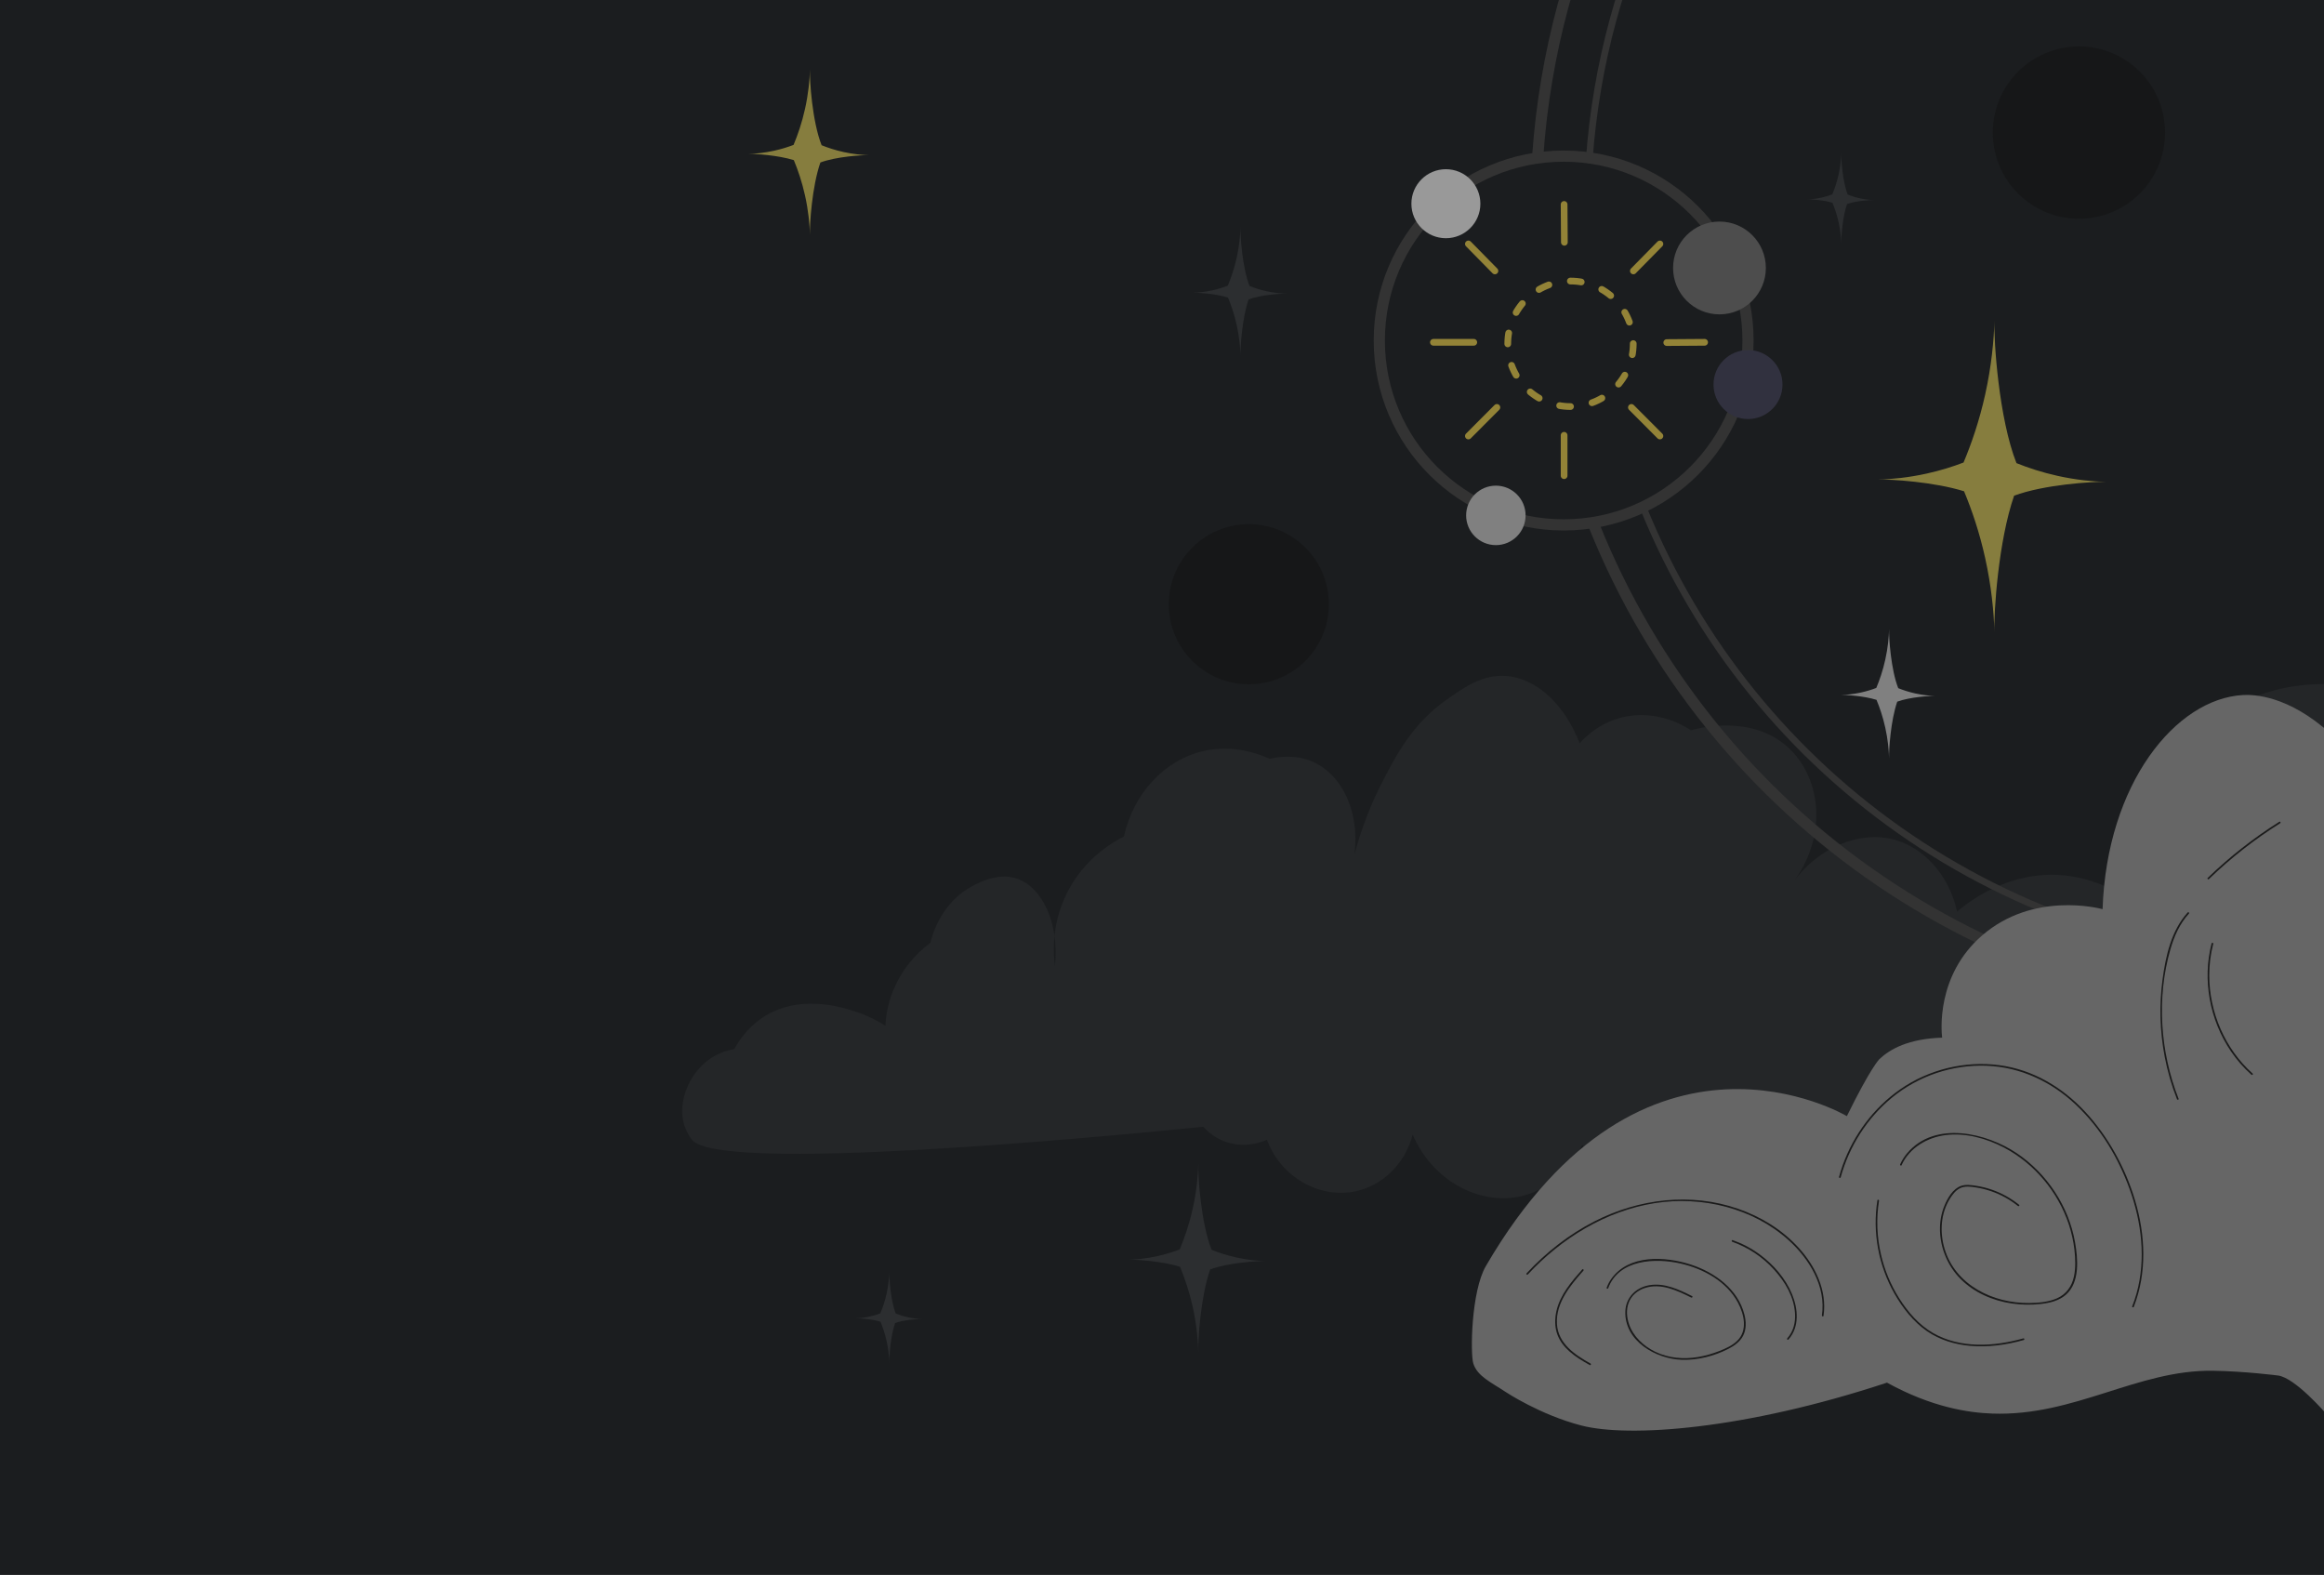
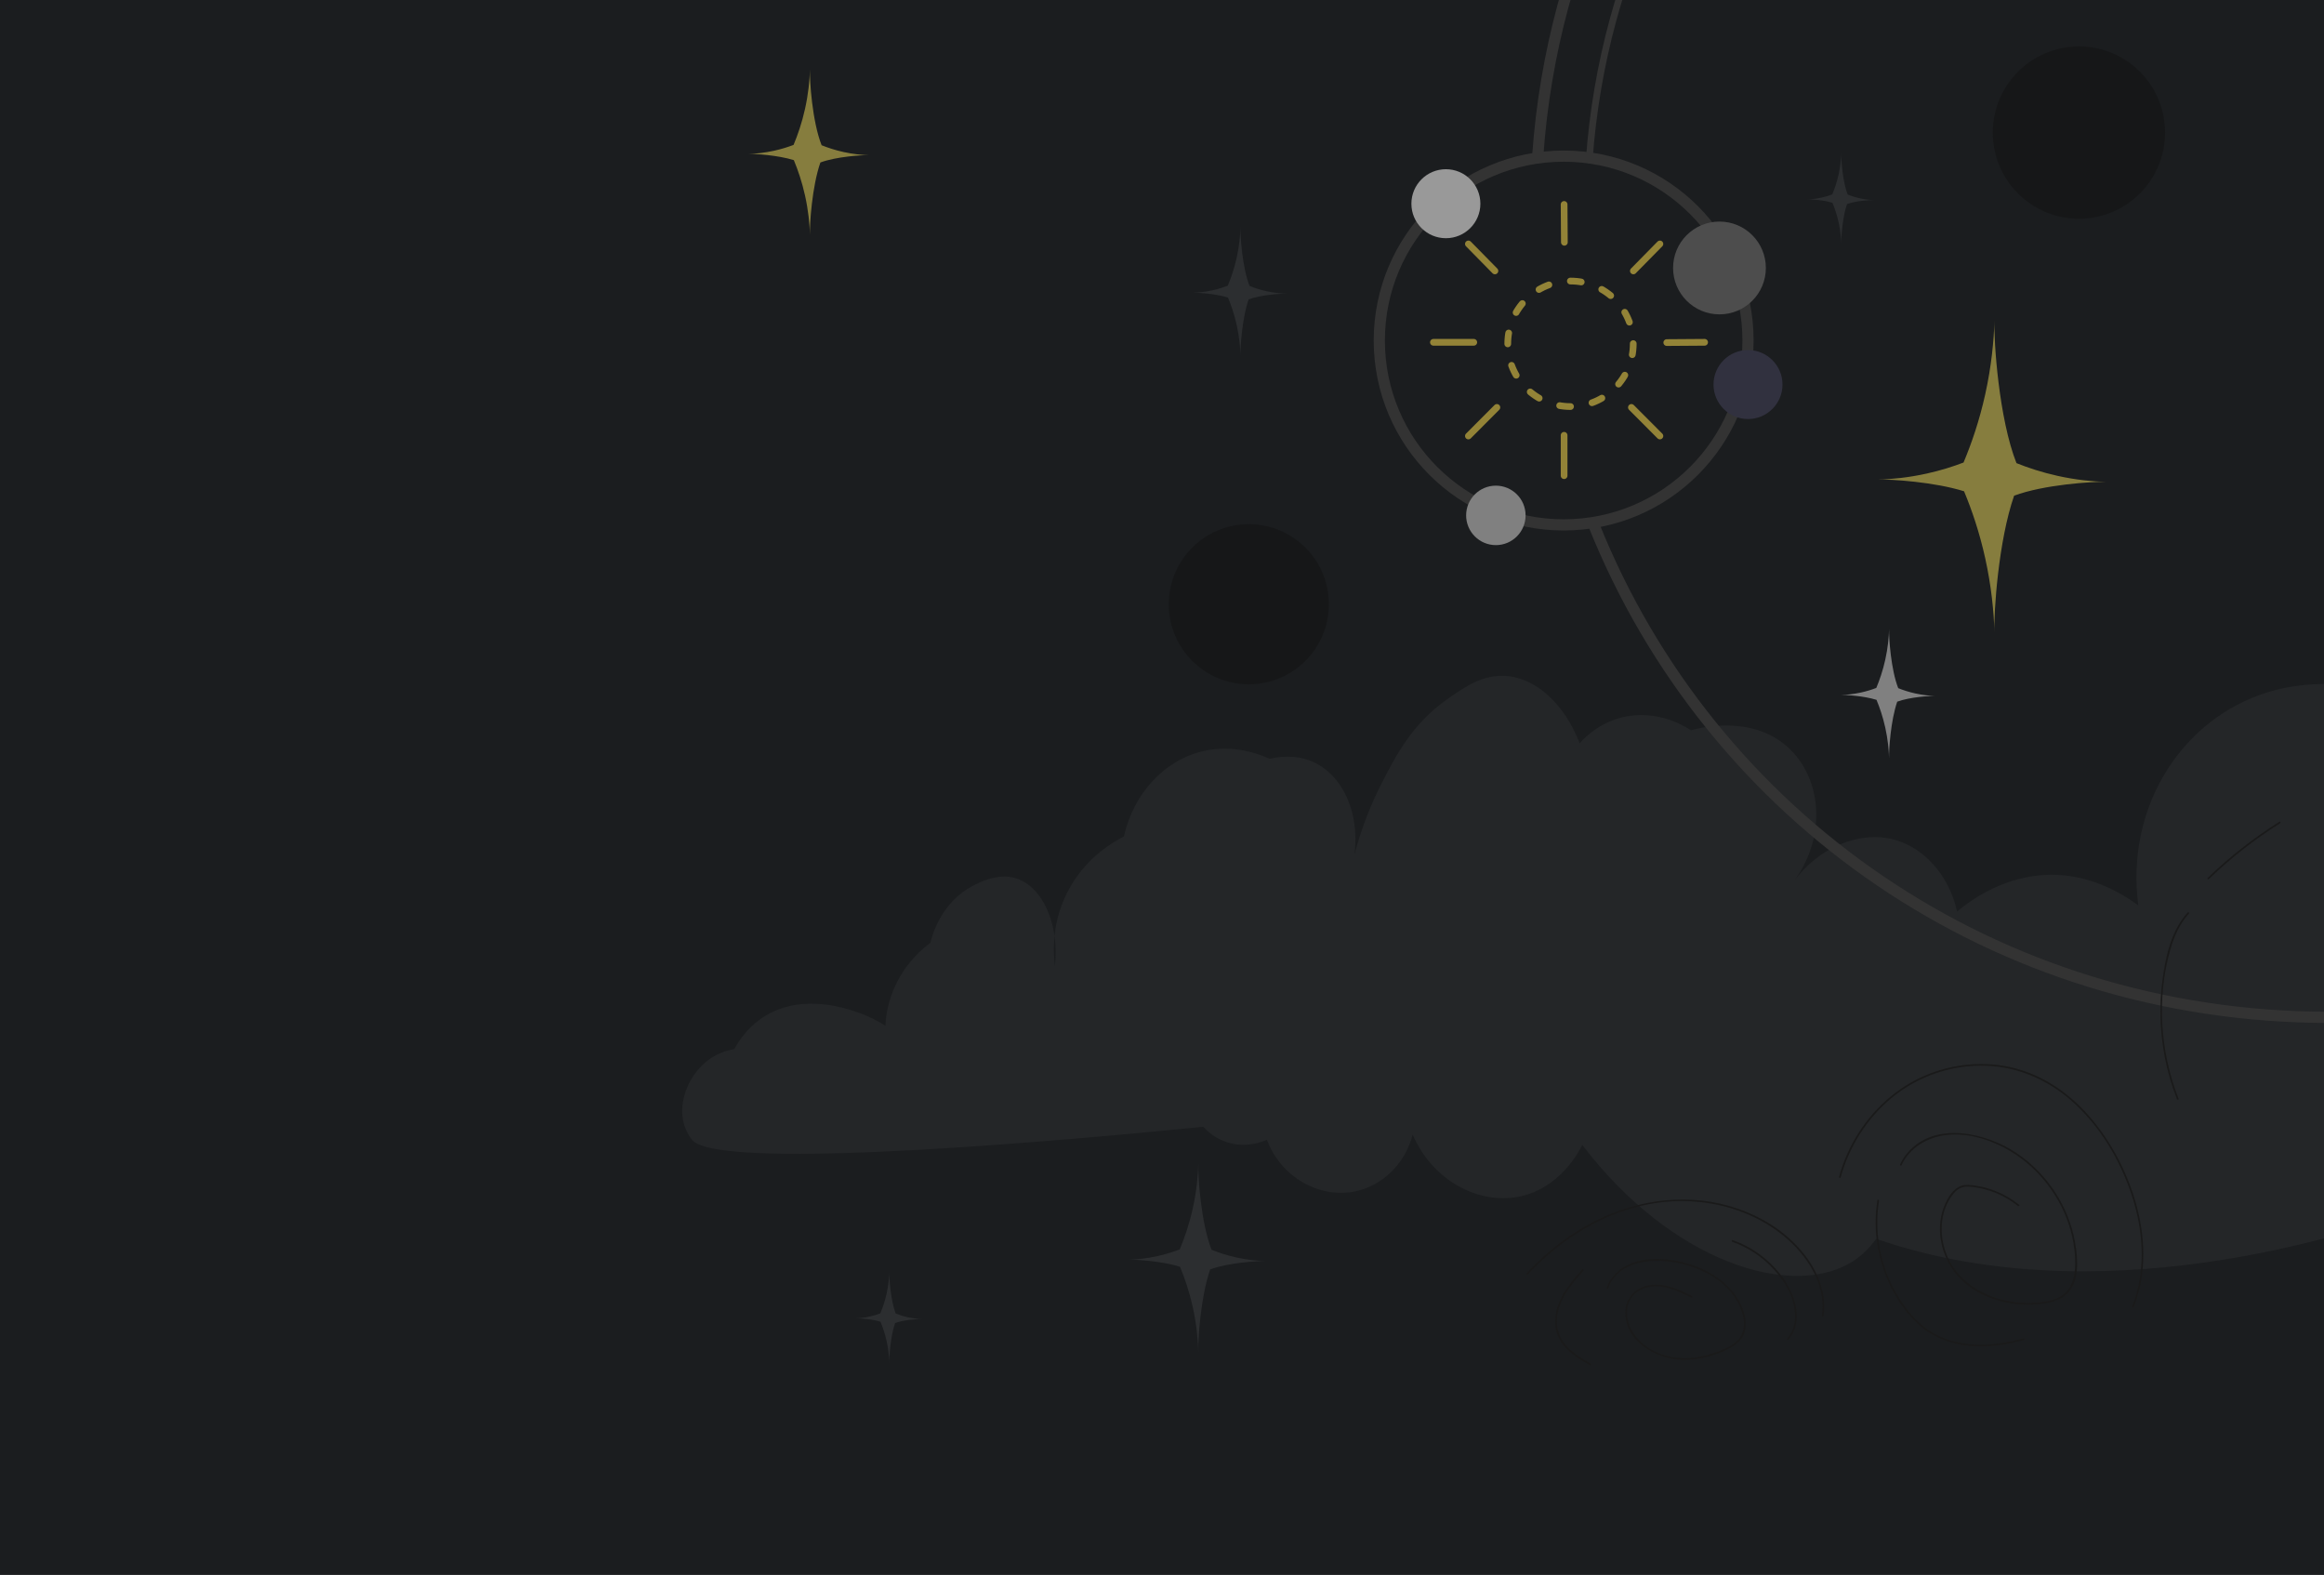
<svg xmlns="http://www.w3.org/2000/svg" id="_Слой_2" data-name="Слой 2" viewBox="0 0 1039 704">
  <defs>
    <style>
      .cls-1 {
        stroke-width: 5px;
      }

      .cls-1, .cls-2, .cls-3, .cls-4, .cls-5 {
        fill: none;
      }

      .cls-1, .cls-2, .cls-3, .cls-5 {
        stroke-linecap: round;
        stroke-miterlimit: 10;
      }

      .cls-1, .cls-5 {
        stroke: #333;
      }

      .cls-2 {
        stroke-dasharray: 0 0 4.89 9.79;
      }

      .cls-2, .cls-3 {
        stroke: #938337;
      }

      .cls-2, .cls-3, .cls-5 {
        stroke-width: 3px;
      }

      .cls-6 {
        fill: #ffeb62;
        opacity: .47;
      }

      .cls-7 {
        fill: #4d4d4d;
      }

      .cls-8 {
        fill: #111010;
        opacity: .44;
      }

      .cls-9 {
        fill: #1b1d1f;
      }

      .cls-10 {
        fill: #31313f;
      }

      .cls-11 {
        fill: gray;
      }

      .cls-12 {
        clip-path: url(#clippath);
      }

      .cls-13 {
        fill: #999;
      }

      .cls-14 {
        fill: #2c2e30;
      }

      .cls-15 {
        fill: #1a1a1a;
      }

      .cls-16 {
        fill: #242628;
      }

      .cls-17 {
        fill: #666;
      }
    </style>
    <clipPath id="clippath">
      <rect class="cls-4" width="1039" height="704" />
    </clipPath>
  </defs>
  <g id="_Слой_2-2" data-name="Слой 2">
    <g class="cls-12">
      <rect class="cls-9" width="1039" height="704" />
      <path class="cls-16" d="M969.23,465.46c-12.32-.8-22.68,2.04-29.62,4.63,4.06-11.46,1.24-23.79-7.11-31.27-8.43-7.55-19.1-7.09-21.32-6.95-1.01-1.12-7.38-8-17.77-8.11-12.48-.13-19.57,9.61-20.14,10.42,9.32-27.39-6.2-53.96-27.25-59.07-15.1-3.66-32.77,3.78-43.83,18.53,14.95-20.43,12.11-46.76-3.55-60.23-17.06-14.67-41.48-7.32-42.65-6.95-2.05-1.38-14.83-9.73-30.8-5.79-10.32,2.55-16.59,8.9-18.96,11.58-6.69-17.34-19.33-29.23-33.17-30.11-10.26-.65-18.22,4.93-26.06,10.42-15.52,10.88-22.9,25-29.62,38.22-3.69,7.27-8.32,17.8-11.85,31.27,2.52-19.18-5.59-36.02-18.96-41.69-7.14-3.03-14.31-2.24-18.96-1.16-4.54-2.08-16.03-6.59-29.62-3.47-17.45,4-31.23,18.95-35.54,38.22-4.72,2.37-15.9,8.77-23.69,22.01-4.73,8.03-6.65,15.93-7.32,22.4,.59,4.2,.7,8.74,.21,13.51-.33-2.39-.85-7.29-.21-13.51-1.89-13.43-8.78-23.36-17.56-25.87-7.97-2.28-16.07,1.96-18.96,3.47-14.45,7.57-18.27,22.57-18.96,25.48-3.78,2.8-10.68,8.7-15.4,18.53-3.59,7.46-4.51,14.25-4.74,18.53-2.66-1.69-6.66-3.95-11.85-5.79-5.13-1.82-24.66-8.77-41.46,1.16-3.28,1.94-9.41,6.27-14.22,15.06-4.22,.73-7.34,2.19-9.48,3.47-10.4,6.27-16,19.7-13.03,30.11,0,0,1.09,3.82,3.55,6.95,11.9,15.09,181.4-1.08,228.65-5.79,1.55,1.74,5.03,5.16,10.66,6.95,8.6,2.73,15.95-.34,17.77-1.16,6.18,16.7,23.26,26.24,39.1,23.16,12.51-2.43,22.73-12.45,26.06-25.48,8.62,20.21,29.02,31.37,47.39,27.8,18.7-3.64,27.4-21.02,28.43-23.16,40.13,52.63,93.71,69.14,120.84,52.12,3.91-2.45,18.39-12.58,22.51-42.85,13.89,14.51,34.89,17.87,49.76,9.27,15.38-8.91,17.54-26.79,17.77-28.95-.27,0,45.27,9.62,64.19,0,10.42-5.29,1.39-34.96-13.25-35.9Z" />
      <path class="cls-16" d="M1058.54,547.96c756.54,20.98,980.69,21.24,984.81,14.08,.07-.12,7.47-13.07,7.45-13.07h0c-1.32-6.71-12.46-10.28-20.23-12.07,7.68-4.04,22.86-13.46,31.94-31.17,12.68-24.75,8.25-55.57-10.65-80.44,.34-2.56,2.53-20.89-9.58-31.17-13.77-11.69-42.15-9.65-61.75,11.06-2.19-6.76-14.41-42-52.17-59.32-35.94-16.49-80.73-10.18-113.92,16.09,9.64-33.53-10.81-62.76-34.07-66.36-15.77-2.44-33.35,6.83-44.72,22.12-.73-.62-14.27-11.83-30.88-7.04-11.39,3.29-16.86,11.97-18.1,14.08,2.72-11.84,3.9-27.04-1.06-43.24-11.32-36.92-50.12-64.38-99.01-72.4,14.01-2.56,24.74-13.17,26.62-26.14,2.03-14.06-6.77-27.97-21.29-33.18-.63-11.45-3.48-26.47-12.78-41.23-31.02-49.22-103.53-47.41-107.53-47.26,.14-1.55,1.61-22.13-15.97-35.19-12.28-9.12-29.11-11.05-43.65-5.03,7.09-27.14-7.15-48.84-22.36-51.28-14.33-2.3-27.64,12.79-28.75,14.08-12.08-12.28-44.24-41.69-76.66-36.2-43.53,7.38-82.65,76.88-67.07,172.95-1.44-.93-19.96-12.39-40.46-5.03-16.83,6.04-27.81,22.2-26.72,40-2.35-.25-14.22-1.26-25,6.39-11.03,7.83-12.73,18.92-13,20.99-8.07,4.49-31.84,19.05-43,47.45-16.92,43.08,9.87,80.63,13,84.86-6.2-2.83-38.35-16.82-72-4.56-36.34,13.24-59.61,51.67-54,93.98-8.52-6.23-22.18-13.77-39-13.69-31.58,.15-62.98,27.09-73,67.52-7.58-1.39-18.27-2.18-30,.91-36.63,9.67-48.14,48.04-49,51.1,10.61,9.56,21.42,17.34,32,23.72,98.14,59.2,222.94,25.6,261.54,13.7Z" />
      <path class="cls-1" d="M1396.25,99.75c0,196.06-158.94,355-355,355-149.46,0-276.4-89.49-328.75-220.25" />
-       <path class="cls-5" d="M1372.5,111.5c-3.92,179.68-150.63,319.75-331.25,319.75-139.24,0-257.65-83.09-306.75-204.75" />
      <circle class="cls-2" cx="702.13" cy="153.68" r="28.05" />
      <circle class="cls-1" cx="699.07" cy="152.21" r="82.42" />
      <circle class="cls-13" cx="646.42" cy="91.06" r="15.42" />
      <circle class="cls-10" cx="781.49" cy="171.89" r="15.42" />
      <circle class="cls-7" cx="768.73" cy="119.78" r="20.74" />
      <circle class="cls-11" cx="668.76" cy="230.38" r="13.29" />
      <g>
        <path class="cls-3" d="M745.17,153.13c5.64-.03,11.28-.07,16.92-.12" />
        <path class="cls-3" d="M640.84,153.01c6.02,0,12.03,0,18.05,0" />
      </g>
      <g>
        <path class="cls-3" d="M699.39,108.3c-.03-5.64-.07-11.28-.12-16.92" />
        <path class="cls-3" d="M699.27,212.63c0-6.02,0-12.03,0-18.05" />
      </g>
      <g>
        <path class="cls-3" d="M730.24,121.1c3.96-4.01,7.91-8.03,11.86-12.06" />
        <path class="cls-3" d="M656.48,194.89c4.25-4.26,8.5-8.52,12.74-12.78" />
      </g>
      <g>
        <path class="cls-3" d="M668.34,121.1c-3.96-4.01-7.91-8.03-11.86-12.06" />
        <path class="cls-3" d="M742.1,194.89c-4.25-4.26-8.5-8.52-12.74-12.78" />
      </g>
      <path class="cls-6" d="M941.55,215.42c-6.07-.19-13.44-.89-21.66-2.71-7.08-1.57-13.23-3.62-18.38-5.69-7.86-19.86-10.22-54.73-9.83-63.82-.29,9.26-1.36,20.51-4.13,33.04-2.65,11.96-6.2,22.18-9.7,30.51-4.73,1.81-10.24,3.56-16.45,4.93-8.22,1.82-15.59,2.52-21.66,2.71,5.45-.23,25.07,1.04,38.34,5.21,3.42,8.22,6.88,18.25,9.46,29.95,2.77,12.54,3.84,23.78,4.13,33.04-.37-8.67,1.76-40.84,8.79-61.02,13.13-4.92,35.24-6.4,41.08-6.15Z" />
      <path class="cls-6" d="M388.54,69.38c-3.22-.1-7.13-.47-11.48-1.44-3.75-.83-7.01-1.92-9.74-3.02-4.17-10.53-5.42-29.01-5.21-33.83-.15,4.91-.72,10.87-2.19,17.51-1.4,6.34-3.29,11.76-5.14,16.17-2.51,.96-5.43,1.88-8.72,2.61-4.36,.96-8.26,1.34-11.48,1.44,2.89-.12,13.29,.55,20.32,2.76,1.81,4.36,3.65,9.68,5.02,15.88,1.47,6.64,2.04,12.61,2.19,17.51-.2-4.6,.93-21.65,4.66-32.34,6.96-2.61,18.68-3.39,21.78-3.26Z" />
      <circle class="cls-8" cx="558.31" cy="270.1" r="35.8" />
      <circle class="cls-8" cx="929.44" cy="59.27" r="38.52" />
      <path class="cls-11" d="M865.25,311.09c-2.52-.08-5.57-.37-8.98-1.12-2.93-.65-5.48-1.5-7.62-2.36-3.26-8.23-4.24-22.69-4.08-26.45-.12,3.84-.56,8.5-1.71,13.7-1.1,4.96-2.57,9.2-4.02,12.65-1.96,.75-4.24,1.47-6.82,2.04-3.41,.75-6.46,1.04-8.98,1.12,2.26-.1,10.39,.43,15.89,2.16,1.42,3.41,2.85,7.57,3.92,12.41,1.15,5.2,1.59,9.86,1.71,13.7-.15-3.6,.73-16.93,3.64-25.29,5.44-2.04,14.61-2.65,17.03-2.55Z" />
      <path class="cls-14" d="M837.73,89.42c-1.77-.05-3.92-.26-6.31-.79-2.06-.46-3.86-1.06-5.36-1.66-2.29-5.79-2.98-15.95-2.87-18.6-.08,2.7-.4,5.98-1.2,9.63-.77,3.49-1.81,6.47-2.83,8.89-1.38,.53-2.98,1.04-4.79,1.44-2.4,.53-4.54,.73-6.31,.79,1.59-.07,7.31,.3,11.18,1.52,1,2.4,2,5.32,2.76,8.73,.81,3.65,1.12,6.93,1.2,9.63-.11-2.53,.51-11.9,2.56-17.78,3.83-1.43,10.27-1.87,11.97-1.79Z" />
      <path class="cls-14" d="M575.14,131.28c-2.5-.08-5.54-.37-8.92-1.11-2.91-.64-5.45-1.49-7.57-2.34-3.24-8.18-4.21-22.54-4.05-26.28-.12,3.81-.56,8.44-1.7,13.61-1.09,4.93-2.55,9.13-3.99,12.56-1.95,.74-4.22,1.46-6.77,2.03-3.38,.75-6.42,1.04-8.92,1.11,2.25-.1,10.32,.43,15.79,2.15,1.41,3.39,2.83,7.52,3.9,12.33,1.14,5.16,1.58,9.79,1.7,13.61-.15-3.57,.72-16.81,3.62-25.12,5.41-2.03,14.51-2.64,16.92-2.53Z" />
      <path class="cls-14" d="M412.14,589.6c-1.77-.05-3.92-.26-6.31-.79-2.06-.46-3.86-1.06-5.36-1.66-2.29-5.79-2.98-15.95-2.87-18.6-.08,2.7-.4,5.98-1.2,9.63-.77,3.49-1.81,6.47-2.83,8.89-1.38,.53-2.98,1.04-4.79,1.44-2.4,.53-4.54,.73-6.31,.79,1.59-.07,7.31,.3,11.18,1.52,1,2.4,2,5.32,2.76,8.73,.81,3.65,1.12,6.93,1.2,9.63-.11-2.53,.51-11.9,2.56-17.78,3.83-1.43,10.27-1.87,11.97-1.79Z" />
      <path class="cls-14" d="M565.79,563.72c-3.66-.11-8.1-.54-13.05-1.63-4.26-.94-7.97-2.18-11.07-3.43-4.74-11.96-6.16-32.97-5.92-38.44-.17,5.58-.82,12.35-2.49,19.9-1.59,7.21-3.74,13.36-5.84,18.38-2.85,1.09-6.17,2.14-9.91,2.97-4.95,1.1-9.39,1.52-13.05,1.63,3.29-.14,15.1,.63,23.09,3.14,2.06,4.95,4.14,11,5.7,18.04,1.67,7.55,2.31,14.32,2.49,19.9-.22-5.22,1.06-24.6,5.29-36.75,7.91-2.96,21.23-3.86,24.75-3.71Z" />
-       <path class="cls-17" d="M1042,328c-18.95-17.22-34.47-17.58-39.23-17.32-30.09,1.65-60.86,39.65-62.76,95.72-1.7-.46-31.06-7.95-53.8,11.7-20.77,17.95-18.24,43.18-17.93,45.73-15,.51-23.21,5.05-28.02,9.57,0,0-3.8,3.58-14.57,25.52,0,0-90.78-54.24-161.39,67-6.59,11.32-7.01,39.27-5.6,43.61,1.86,5.72,7.88,8.31,14.57,12.76,0,0,15.16,10.08,33.62,14.89,21.23,5.53,72.98,1.92,136.74-19.14,20,11.02,36.39,13.45,47.07,13.83,36.83,1.3,64.9-19.64,98.63-19.14,14.35,.21,29.14,2.13,29.14,2.13,7.7,1,21.54,17.15,21.54,17.15,1.49-96.78,.51-207.22,2-304Z" />
+       <path class="cls-17" d="M1042,328Z" />
      <path class="cls-15" d="M987.53,392.97c9.73-9.41,20.42-17.78,31.88-24.99,.41-.26,.03-.91-.38-.65-11.51,7.25-22.25,15.66-32.03,25.11-.35,.34,.18,.87,.53,.53h0Z" />
      <path class="cls-15" d="M978.08,407.86c-7.32,8-9.84,19.43-11.25,29.87-1.56,11.5-1.22,23.23,.95,34.63,1.24,6.49,3.08,12.84,5.49,18.99,.17,.44,.9,.25,.72-.2-8.23-20.98-9.91-45.02-3.67-66.77,1.67-5.82,4.16-11.47,8.28-15.98,.33-.36-.2-.89-.53-.53h0Z" />
-       <path class="cls-15" d="M988.75,421.7c-4.2,16.3-.86,34.17,8.54,48.09,2.64,3.91,5.75,7.48,9.27,10.62,.36,.32,.89-.21,.53-.53-12.36-11.04-19.41-27.48-19.39-44.01,0-4.72,.6-9.41,1.78-13.97,.12-.47-.6-.67-.72-.2h0Z" />
      <path class="cls-15" d="M683.03,569.7c15-16.15,34.82-28.44,56.82-31.9,20.97-3.3,43.83,2.15,59.77,16.54,9.28,8.38,16.81,20.67,14.91,33.63-.07,.47,.65,.68,.72,.2,1.66-11.32-3.69-22.3-11.18-30.48s-16.85-13.83-27.05-17.37c-21.18-7.34-44.3-4.5-64.08,5.58-11.45,5.83-21.7,13.87-30.44,23.27-.33,.35,.2,.88,.53,.53h0Z" />
      <path class="cls-15" d="M774.44,555.07c7.13,2.52,13.57,6.81,18.65,12.41s8.9,12.13,9.41,19.51c.28,4.08-.68,8.16-3.46,11.25-.32,.36,.21,.89,.53,.53,5.02-5.59,4.3-13.75,1.61-20.26-2.94-7.12-8.37-13.31-14.53-17.83-3.67-2.7-7.72-4.82-12.01-6.34-.46-.16-.65,.56-.2,.72h0Z" />
      <path class="cls-15" d="M707.38,567.43c-4.84,5.5-9.92,11.35-11.56,18.7-.76,3.41-.77,7.05,.43,10.36,1.07,2.96,3.04,5.48,5.37,7.56,2.74,2.44,5.91,4.33,9.1,6.11,.42,.24,.8-.41,.38-.65-6.98-3.9-14.53-8.92-15.03-17.72-.54-9.49,5.97-17.16,11.84-23.83,.32-.36-.21-.89-.53-.53h0Z" />
      <path class="cls-15" d="M718.99,575.81c4.77-12.94,21.21-13.61,32.55-10.97,10.11,2.35,20.38,7.96,25.43,17.4,2.81,5.25,4.45,12.5-.34,17.12-2.2,2.12-5.09,3.42-7.89,4.52-3.1,1.22-6.33,2.16-9.62,2.71-6.41,1.07-13.14,.52-19.04-2.32-5.25-2.52-9.94-6.85-11.82-12.47-1-2.99-1.25-6.34-.17-9.35,1.18-3.29,3.94-5.61,7.22-6.69,7.22-2.38,14.44,1.08,20.81,4.25,.43,.21,.81-.43,.38-.65-5.95-2.96-12.41-6.08-19.24-4.86-5.93,1.06-10.38,5.48-10.61,11.63-.49,13.26,13.67,21.36,25.36,21.7,7.1,.21,14.45-1.7,20.76-4.93,2.63-1.35,5.19-3.19,6.56-5.88,1.47-2.88,1.34-6.27,.58-9.33-2.85-11.42-13.3-18.95-23.99-22.43-11.51-3.74-27.81-4.63-35.63,6.5-.84,1.19-1.49,2.48-1.99,3.85-.17,.45,.56,.65,.72,.2h0Z" />
      <path class="cls-15" d="M822.92,526.27c3.79-13.81,11.77-26.42,22.83-35.55,11.86-9.78,27.16-14.95,42.53-14.32,15.18,.61,29.07,7.21,40,17.62s18.75,23.51,23.79,37.44c5.38,14.87,7.43,31.43,3.09,46.83-.54,1.92-1.18,3.8-1.91,5.65-.18,.45,.55,.64,.72,.2,5.95-15.2,5.2-32.09,.58-47.53-4.37-14.62-12.04-28.64-22.48-39.82-10.17-10.88-23.32-18.69-38.22-20.65-15.45-2.04-31.51,1.89-44.29,10.77-11.84,8.23-20.84,20.32-25.7,33.87-.63,1.74-1.18,3.51-1.67,5.3-.13,.47,.6,.67,.72,.2h0Z" />
      <path class="cls-15" d="M839.34,536.55c-2.28,14.29,.49,29.22,7.67,41.79,3.64,6.37,8.43,12.5,14.51,16.7,5.69,3.92,12.46,5.95,19.3,6.56,8.05,.72,16.2-.43,23.95-2.62,.46-.13,.27-.85-.2-.72-13.05,3.69-28.22,4.61-40.37-2.41-6.36-3.67-11.32-9.47-15.2-15.63-3.77-5.99-6.49-12.61-8.08-19.5-1.82-7.85-2.13-16.02-.86-23.98,.08-.47-.65-.68-.72-.2h0Z" />
      <path class="cls-15" d="M850.14,520.83c3.54-7.8,11.58-12.49,19.89-13.47,8.89-1.05,18.08,1.5,25.92,5.61,13.58,7.13,24.12,19.79,28.95,34.32,1.22,3.68,2.08,7.48,2.52,11.33s.62,8.04-.2,11.93c-.94,4.43-3.44,7.98-7.65,9.82-3.83,1.67-8.22,2.03-12.35,2.08-16.14,.18-33.07-8-37.89-24.38-2.18-7.39-1.68-15.74,2.48-22.36,1.11-1.76,2.48-3.57,4.37-4.54,2.23-1.15,4.96-.73,7.33-.36,4.51,.72,8.9,2.22,12.9,4.42,2.02,1.11,3.94,2.4,5.74,3.84,.37,.3,.91-.23,.53-.53-3.65-2.92-7.76-5.22-12.18-6.75-2.34-.81-4.76-1.41-7.21-1.77-2.13-.31-4.45-.64-6.54,.08-3.63,1.25-5.98,5.35-7.38,8.68-1.52,3.6-2.17,7.53-2.05,11.42,.23,7.99,3.56,15.86,9.22,21.52,6.12,6.12,14.39,9.69,22.88,10.94,4.23,.62,8.55,.7,12.8,.23s8.32-1.43,11.45-4.21c6.24-5.53,5.32-15.97,4.03-23.37-2.8-16.07-12.58-30.78-26.1-39.85s-36.49-14.61-48.9-.05c-1.3,1.53-2.37,3.21-3.2,5.04-.2,.44,.45,.82,.65,.38h0Z" />
      <path class="cls-1" d="M687.5,69.5c13.1-184.13,166.28-324.75,353.75-324.75,87.91,0,163.25,28.82,225.25,81.75" />
      <path class="cls-5" d="M710.5,71.5c12.35-171.83,155.78-303.25,330.75-303.25,78.25,0,150.17,27.11,206.88,72.46" />
    </g>
  </g>
</svg>